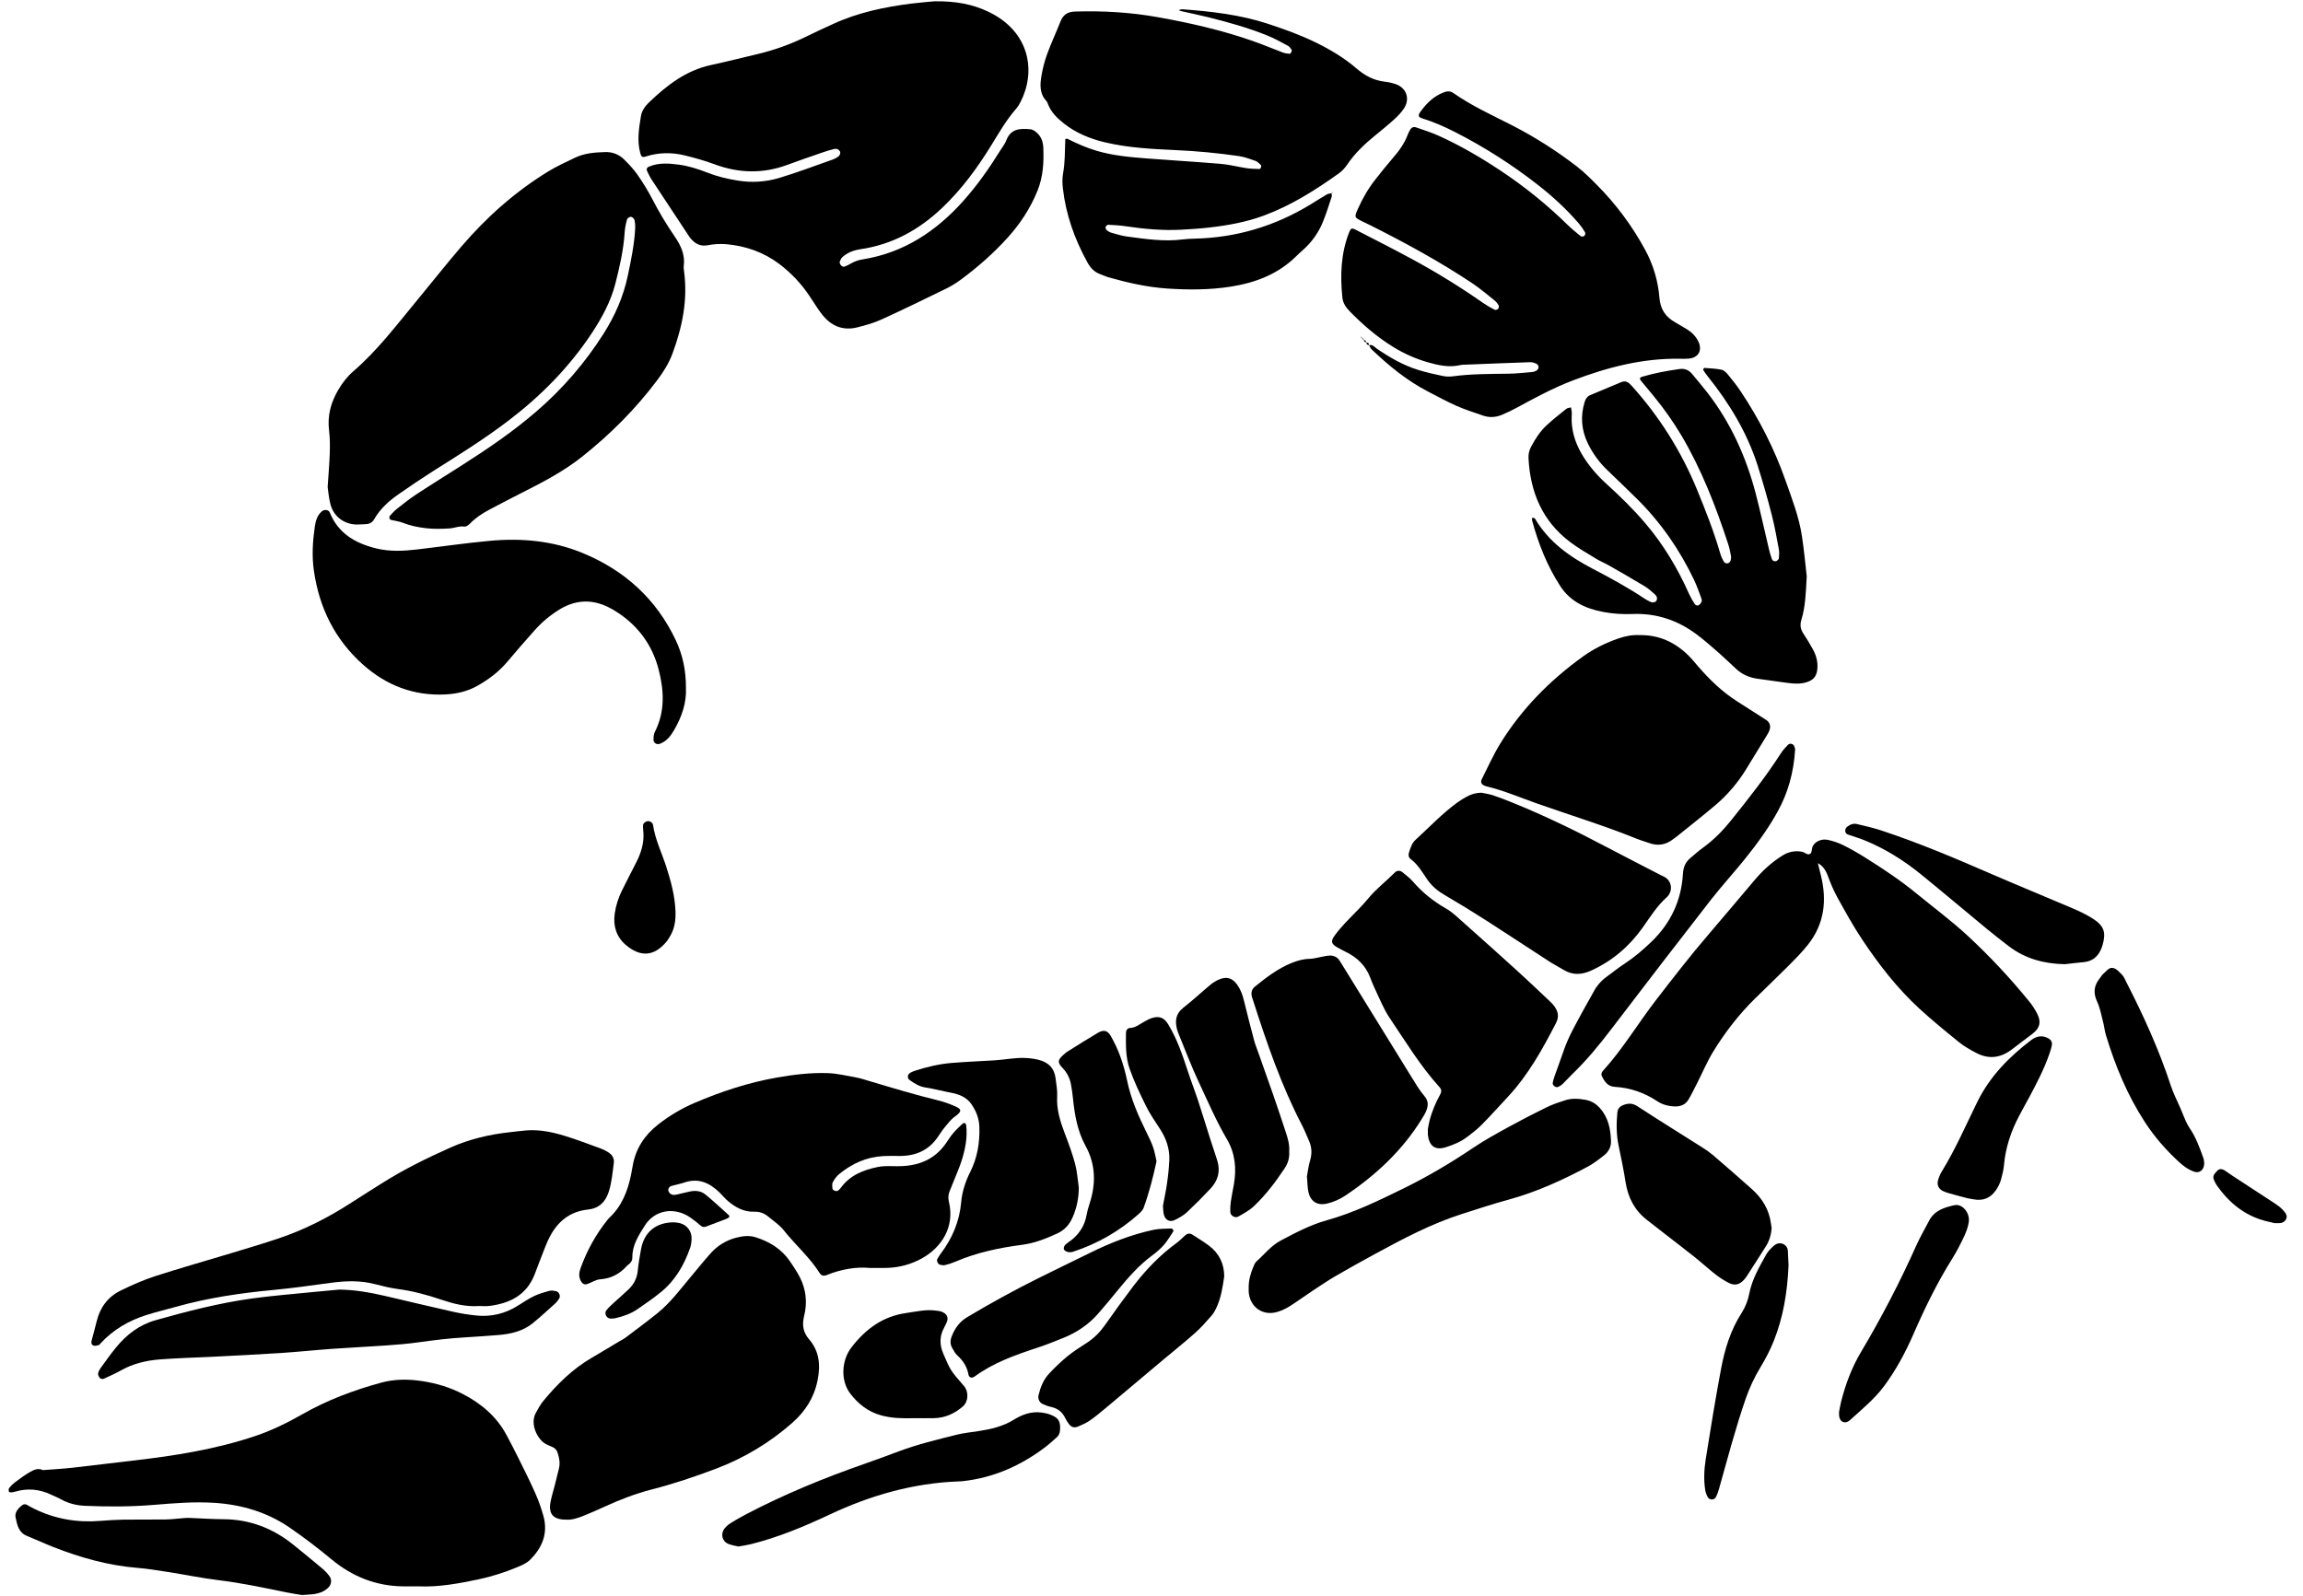
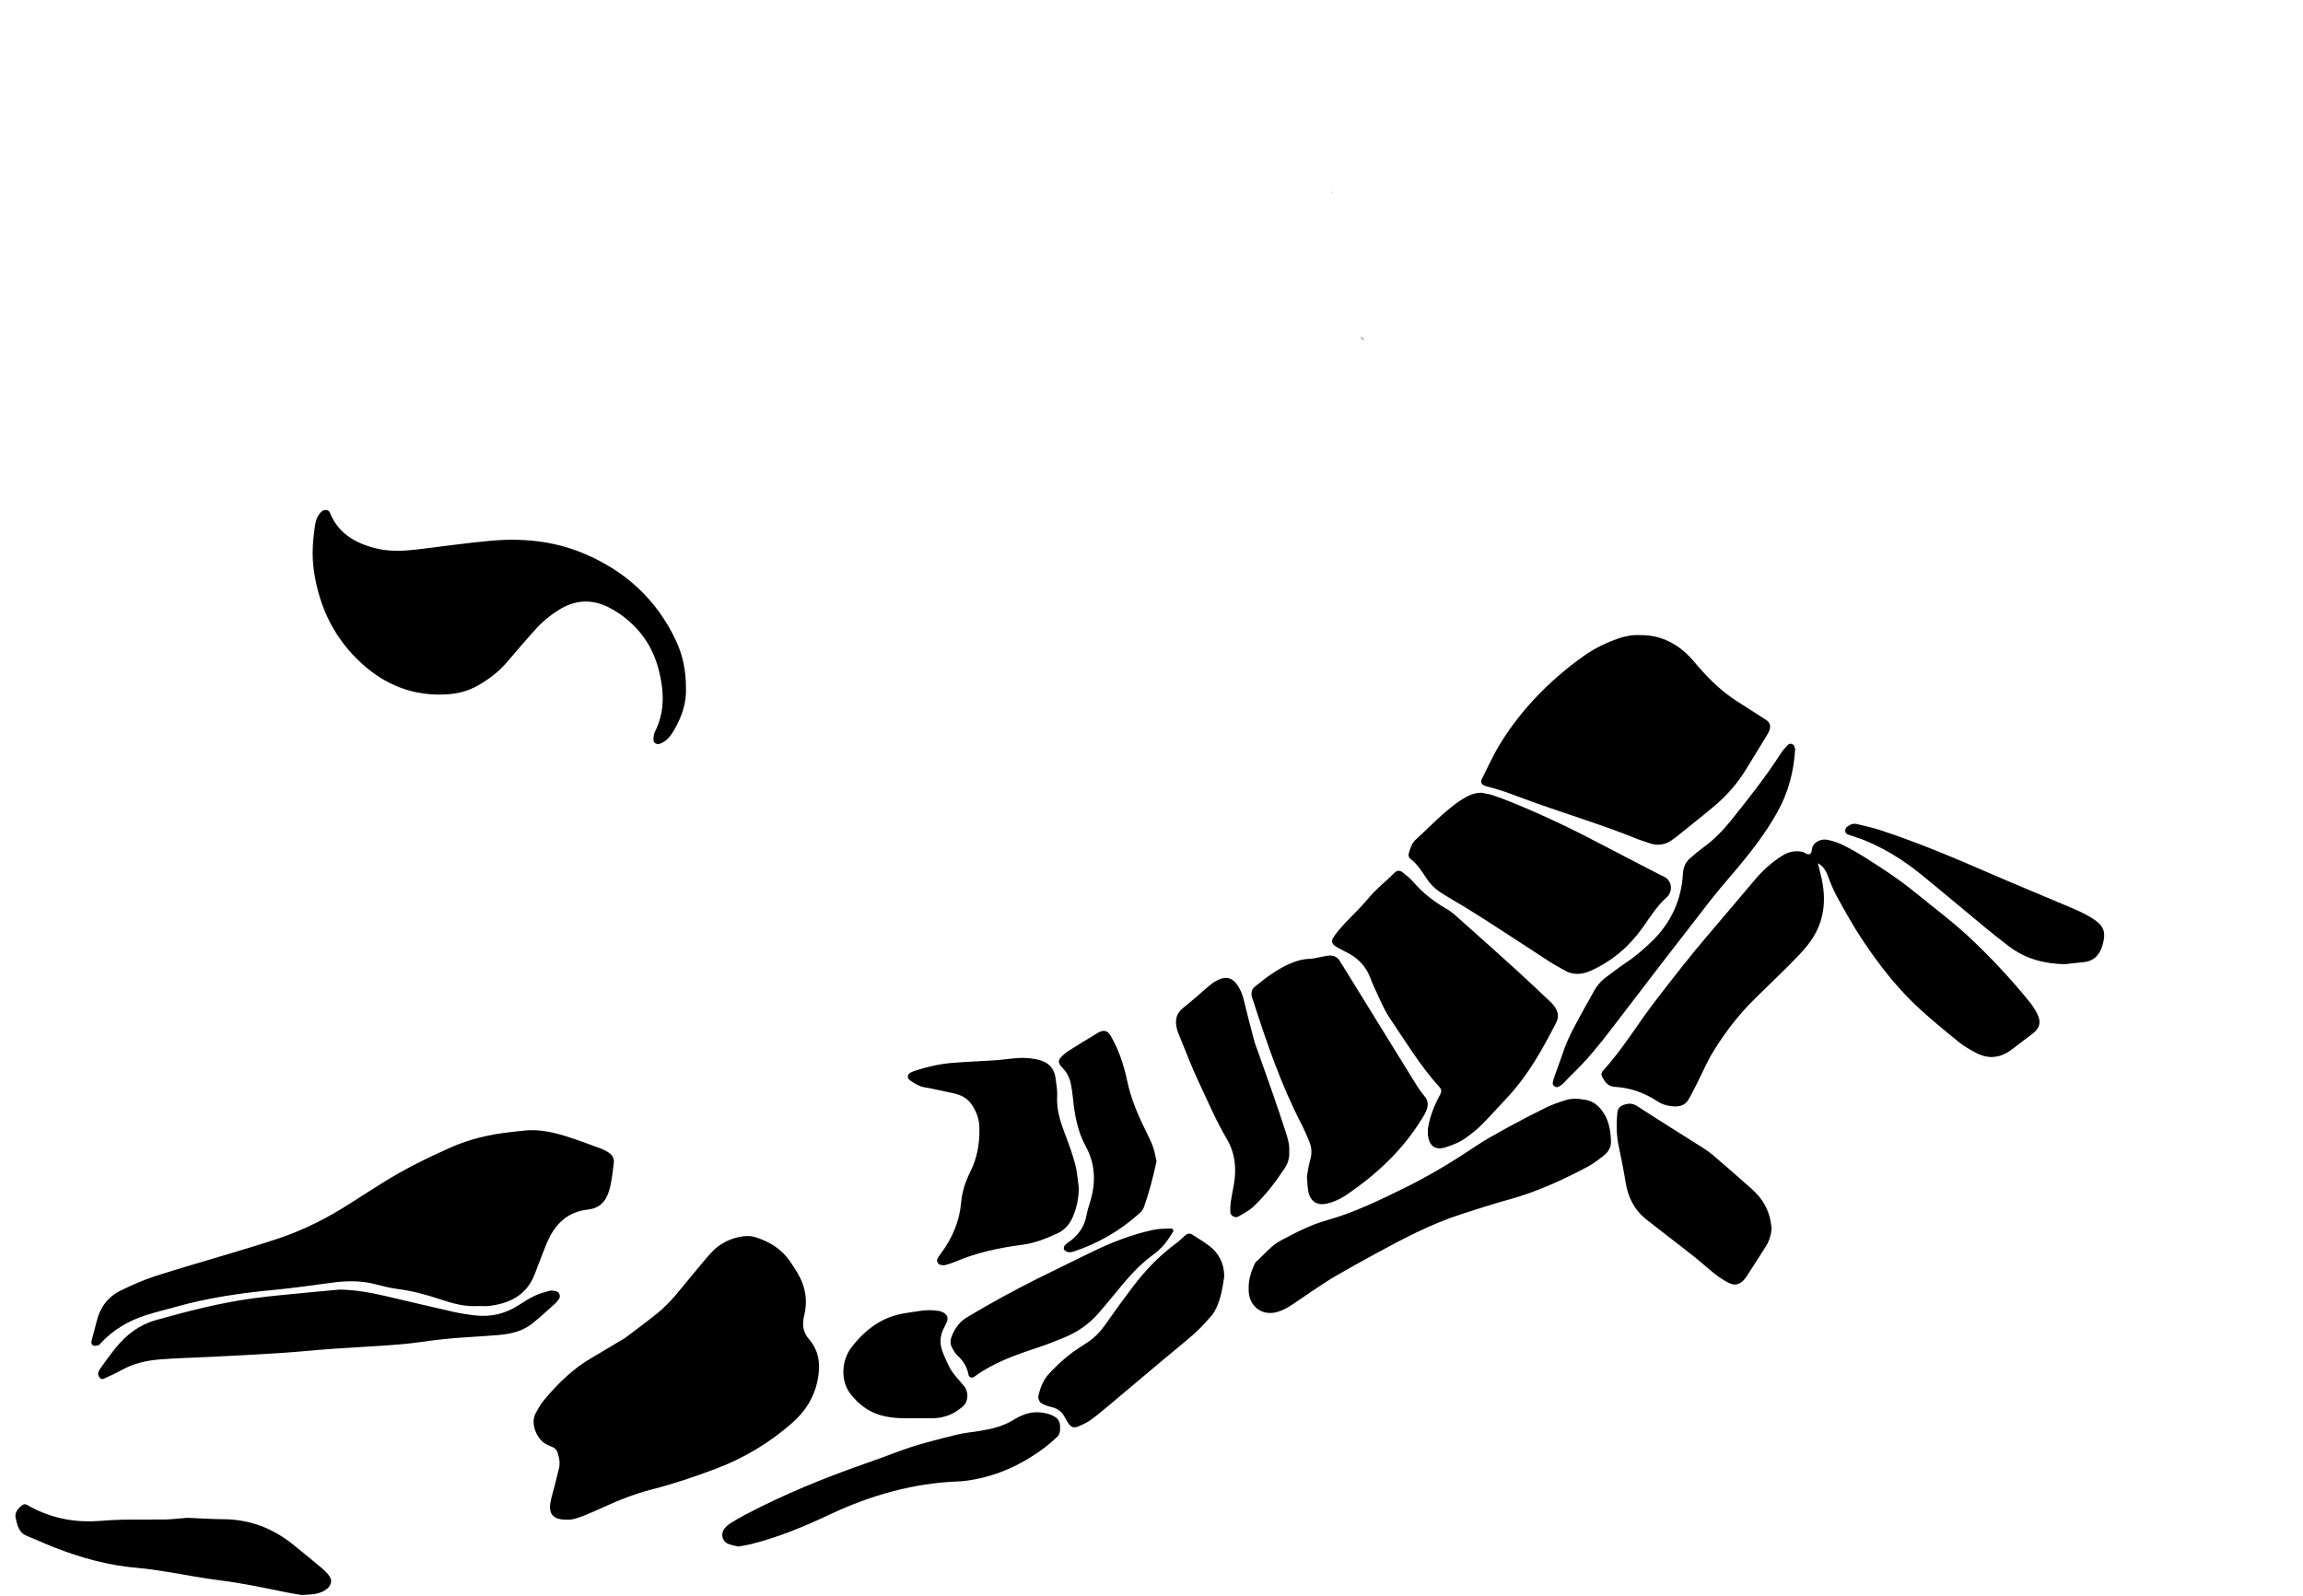
<svg xmlns="http://www.w3.org/2000/svg" width="225" height="156" viewBox="0 0 225 156" fill="none">
-   <path d="M91.301 0.127C93.424 0.097 95.06 0.431 96.551 1.141C100.688 3.112 101.206 7.049 99.71 9.951C99.591 10.181 99.459 10.414 99.29 10.608C98.341 11.693 97.621 12.934 96.873 14.157C95.504 16.387 93.969 18.485 92.066 20.297C89.806 22.45 87.191 23.897 84.07 24.354C83.412 24.451 82.807 24.675 82.306 25.123C82.185 25.23 82.107 25.4 82.048 25.558C81.965 25.784 82.281 26.135 82.493 26.058C82.697 25.986 82.892 25.894 83.078 25.783C83.449 25.558 83.862 25.41 84.291 25.346C88.294 24.703 91.455 22.61 94.111 19.64C95.478 18.111 96.645 16.441 97.725 14.706C97.933 14.374 98.186 14.058 98.323 13.699C98.76 12.545 99.712 12.545 100.675 12.634C100.94 12.658 101.226 12.885 101.422 13.094C101.758 13.449 101.907 13.913 101.928 14.405C101.993 15.847 101.916 17.266 101.365 18.631C100.672 20.343 99.68 21.861 98.446 23.226C97.072 24.745 95.539 26.095 93.894 27.311C93.444 27.645 92.959 27.951 92.455 28.198C90.35 29.227 88.243 30.254 86.111 31.226C85.368 31.565 84.562 31.788 83.767 31.989C82.352 32.348 81.199 31.858 80.319 30.736C79.865 30.156 79.487 29.516 79.073 28.905C78.274 27.711 77.28 26.66 76.133 25.795C74.595 24.637 72.852 24.033 70.958 23.863C70.354 23.816 69.746 23.851 69.152 23.966C68.403 24.107 67.891 23.81 67.451 23.272C67.423 23.239 67.395 23.207 67.371 23.17C66.126 21.287 64.88 19.406 63.642 17.519C63.476 17.266 63.353 16.985 63.221 16.712C63.129 16.522 63.209 16.367 63.388 16.291C64.347 15.881 65.348 15.959 66.338 16.093C67.286 16.221 68.198 16.512 69.09 16.863C70.062 17.246 71.065 17.487 72.102 17.65C73.436 17.869 74.802 17.783 76.097 17.398C77.882 16.864 79.627 16.197 81.388 15.58C81.55 15.524 81.701 15.428 81.848 15.339C82.05 15.217 82.153 14.941 82.058 14.787C82.002 14.692 81.917 14.618 81.816 14.577C81.714 14.536 81.602 14.53 81.496 14.56C81.118 14.648 80.744 14.766 80.376 14.893C79.226 15.291 78.076 15.681 76.937 16.105C74.552 16.991 72.189 16.941 69.811 16.054C68.88 15.707 67.915 15.44 66.949 15.199C65.663 14.879 64.369 14.883 63.09 15.295C62.742 15.408 62.649 15.311 62.553 14.956C62.221 13.743 62.425 12.539 62.62 11.34C62.706 10.814 63.025 10.376 63.403 10.01C65.145 8.342 67.013 6.885 69.453 6.358C70.936 6.037 72.408 5.667 73.886 5.315C75.579 4.923 77.221 4.337 78.78 3.57C79.633 3.145 80.504 2.751 81.371 2.352C83.802 1.229 86.387 0.687 89.023 0.351C89.925 0.238 90.834 0.172 91.301 0.127ZM32.011 47.593C32.096 46.285 32.186 45.29 32.217 44.294C32.24 43.559 32.242 42.812 32.151 42.084C31.97 40.636 32.323 39.331 33.048 38.099C33.447 37.42 33.926 36.796 34.521 36.283C36.84 34.284 38.678 31.852 40.615 29.509C42.11 27.702 43.56 25.857 45.089 24.077C47.535 21.224 50.321 18.744 53.532 16.772C54.378 16.252 55.292 15.837 56.191 15.407C57.112 14.967 58.109 14.891 59.114 14.862C59.463 14.846 59.811 14.904 60.135 15.032C60.459 15.16 60.753 15.355 60.997 15.605C61.457 16.061 61.909 16.543 62.279 17.072C62.804 17.818 63.28 18.597 63.704 19.404C64.359 20.678 65.093 21.91 65.903 23.091C66.507 23.963 66.951 24.887 66.803 25.998C66.781 26.168 66.809 26.346 66.832 26.517C67.21 29.304 66.659 31.96 65.7 34.557C65.351 35.501 64.816 36.348 64.215 37.148C62.091 39.981 59.605 42.464 56.836 44.659C55.093 46.038 53.13 47.076 51.149 48.074C50.026 48.642 48.91 49.224 47.798 49.813C47.106 50.18 46.457 50.61 45.904 51.18C45.765 51.324 45.524 51.49 45.36 51.462C44.86 51.382 44.417 51.606 43.952 51.637C43.177 51.689 42.388 51.708 41.618 51.62C40.848 51.532 40.078 51.374 39.342 51.084C38.984 50.943 38.587 50.902 38.208 50.809C38.04 50.768 37.978 50.529 38.106 50.394C38.314 50.172 38.513 49.937 38.75 49.75C39.365 49.268 39.974 48.773 40.625 48.344C42.149 47.343 43.7 46.382 45.238 45.399C47.728 43.807 50.168 42.145 52.408 40.206C54.948 38.019 57.152 35.471 58.949 32.642C60.077 30.866 60.911 28.98 61.343 26.907C61.654 25.418 61.965 23.933 62.051 22.411C62.072 22.11 62.053 21.807 61.994 21.51C61.964 21.377 61.781 21.203 61.65 21.188C61.528 21.174 61.295 21.317 61.264 21.434C61.148 21.85 61.055 22.281 61.029 22.71C60.919 24.41 60.545 26.061 60.125 27.701C59.668 29.487 58.794 31.088 57.778 32.617C55.591 35.906 52.857 38.677 49.725 41.07C47.374 42.866 44.871 44.433 42.369 46.004C41.197 46.751 40.042 47.524 38.905 48.324C37.972 48.974 37.136 49.735 36.561 50.736C36.364 51.078 36.087 51.216 35.711 51.223C35.407 51.229 35.103 51.269 34.8 51.259C33.614 51.218 32.626 50.493 32.299 49.334C32.117 48.675 32.072 47.976 32.011 47.593ZM130.079 18.85C130.089 18.977 130.141 19.117 130.104 19.23C129.831 20.052 129.572 20.882 129.246 21.685C128.819 22.736 128.154 23.674 127.303 24.425C127.074 24.626 126.848 24.83 126.633 25.045C124.859 26.798 122.668 27.626 120.249 28.01C118.174 28.338 116.088 28.336 114.011 28.195C112.062 28.063 110.151 27.624 108.27 27.09C108.021 27.02 107.786 26.896 107.54 26.813C106.93 26.607 106.545 26.197 106.232 25.629C104.984 23.358 104.127 20.964 103.84 18.383C103.788 17.913 103.775 17.418 103.859 16.956C104.063 15.84 104.033 14.716 104.078 13.593C104.079 13.579 104.23 13.536 104.283 13.562C105.213 14.032 106.163 14.45 107.169 14.745C108.764 15.212 110.406 15.356 112.049 15.484C114.471 15.675 116.898 15.812 119.319 16.018C120.136 16.088 120.939 16.308 121.754 16.43C122.175 16.492 122.607 16.505 123.036 16.516C123.186 16.52 123.278 16.202 123.16 16.098C122.998 15.959 122.84 15.785 122.649 15.719C122.119 15.534 121.581 15.334 121.029 15.252C118.967 14.953 116.891 14.757 114.809 14.667C112.515 14.561 110.208 14.445 107.96 13.91C106.515 13.566 105.147 13.018 103.964 12.083C103.313 11.568 102.71 11.007 102.4 10.204C102.354 10.083 102.307 9.95 102.221 9.858C101.545 9.134 101.606 8.255 101.751 7.395C101.873 6.668 102.061 5.953 102.314 5.259C102.701 4.2 103.183 3.177 103.596 2.127C103.865 1.444 104.278 1.149 105.062 1.126C107.764 1.048 110.444 1.2 113.103 1.676C116.266 2.24 119.396 2.953 122.433 4.019C123.414 4.363 124.374 4.773 125.35 5.138C125.546 5.212 125.765 5.234 125.976 5.256C126.11 5.271 126.263 4.966 126.18 4.851C126.08 4.717 125.982 4.555 125.841 4.481C125.192 4.135 124.548 3.769 123.867 3.492C121.975 2.72 120.009 2.175 118.03 1.682C117.148 1.463 116.259 1.283 115.374 1.081C115.3 1.065 115.233 1.018 115.165 0.984C115.247 0.96 115.329 0.934 115.411 0.914C115.454 0.906 115.498 0.904 115.541 0.908C118.359 1.116 121.159 1.436 123.862 2.321C125.47 2.849 127.062 3.42 128.586 4.168C129.995 4.862 131.335 5.662 132.527 6.688C133.34 7.387 134.228 7.873 135.311 7.985C135.654 8.021 135.999 8.103 136.327 8.212C137.41 8.569 137.796 9.667 137.152 10.618C136.887 11.008 136.549 11.361 136.198 11.679C135.586 12.233 134.945 12.754 134.305 13.275C133.292 14.103 132.353 14.997 131.616 16.093C131.403 16.411 131.125 16.711 130.814 16.935C128.515 18.58 126.137 20.086 123.46 21.074C121.735 21.712 119.948 22.028 118.135 22.237C117.23 22.34 116.318 22.4 115.408 22.448C113.579 22.545 111.766 22.379 109.958 22.107C109.404 22.023 108.84 21.994 108.279 21.965C108.19 21.961 108.039 22.088 108.015 22.18C107.992 22.276 108.059 22.436 108.14 22.506C108.273 22.617 108.427 22.7 108.594 22.747C109.095 22.885 109.596 23.049 110.108 23.116C111.914 23.355 113.72 23.633 115.551 23.398C115.939 23.347 116.331 23.33 116.723 23.322C120.809 23.225 124.588 22.09 128.072 19.958C128.591 19.641 129.101 19.31 129.625 19.004C129.764 18.924 129.944 18.915 130.105 18.873L130.079 18.85ZM133.733 33.737C134.092 33.632 134.289 33.918 134.528 34.081C135.787 34.944 137.102 35.703 138.569 36.154C139.354 36.395 140.159 36.578 140.964 36.744C141.299 36.812 141.662 36.816 142.002 36.769C143.773 36.533 145.553 36.545 147.334 36.522C148.114 36.512 148.893 36.426 149.671 36.358C149.842 36.342 150.005 36.285 150.149 36.192C150.198 36.153 150.239 36.105 150.268 36.049C150.297 35.994 150.314 35.933 150.317 35.87C150.315 35.763 150.227 35.608 150.134 35.563C149.945 35.473 149.726 35.389 149.522 35.395C147.482 35.462 145.444 35.547 143.405 35.628C143.144 35.638 142.877 35.63 142.627 35.688C141.569 35.924 140.55 35.703 139.545 35.419C138.332 35.075 137.173 34.563 136.101 33.898C134.537 32.934 133.16 31.746 131.879 30.438C131.507 30.058 131.209 29.644 131.15 29.091C130.923 26.907 130.999 24.754 131.819 22.679C131.957 22.327 132.072 22.258 132.398 22.428C134.251 23.38 136.11 24.321 137.941 25.314C140.348 26.615 142.679 28.053 144.922 29.622C145.279 29.866 145.653 30.085 146.04 30.277C146.118 30.318 146.309 30.249 146.375 30.17C146.437 30.093 146.457 29.907 146.406 29.822C146.298 29.64 146.152 29.466 145.986 29.334C145.274 28.766 144.578 28.172 143.82 27.668C140.635 25.547 137.28 23.722 133.862 22.005C133.629 21.889 133.39 21.783 133.158 21.666C132.299 21.24 132.299 21.239 132.665 20.41C133.125 19.373 133.692 18.398 134.396 17.509C134.961 16.792 135.528 16.077 136.126 15.389C136.702 14.727 137.202 14.027 137.518 13.203C137.581 13.041 137.655 12.884 137.739 12.732C137.89 12.453 138.078 12.354 138.38 12.458C139.117 12.714 139.864 12.953 140.573 13.273C142.675 14.222 144.659 15.387 146.581 16.66C148.937 18.22 151.139 20.001 153.157 21.979C153.558 22.371 153.997 22.728 154.436 23.08C154.506 23.137 154.706 23.123 154.777 23.062C154.853 22.996 154.911 22.8 154.867 22.723C154.698 22.422 154.501 22.138 154.28 21.873C153.058 20.451 151.687 19.184 150.209 18.035C147.708 16.083 145.027 14.374 142.202 12.929C141.157 12.395 140.088 11.92 138.964 11.572C138.564 11.449 138.514 11.285 138.766 10.933C139.356 10.108 140.053 9.413 141.028 9.037C141.379 8.902 141.67 8.866 142.001 9.097C143.822 10.374 145.849 11.282 147.817 12.292C150.017 13.429 152.11 14.763 154.07 16.277C154.756 16.805 155.374 17.426 155.986 18.04C157.859 19.921 159.452 22.06 160.718 24.393C161.514 25.845 161.993 27.449 162.124 29.1C162.214 30.221 162.722 30.968 163.658 31.496C164.036 31.71 164.409 31.932 164.78 32.158C165.272 32.458 165.673 32.849 165.925 33.374C166.341 34.235 165.938 34.964 164.994 35.046C164.693 35.072 164.387 35.064 164.082 35.059C160.463 35.004 157.034 35.896 153.688 37.171C151.777 37.899 149.981 38.867 148.187 39.844C147.732 40.093 147.257 40.312 146.781 40.52C146.16 40.789 145.517 40.833 144.873 40.608C144.013 40.308 143.141 40.036 142.31 39.669C141.358 39.248 140.445 38.742 139.518 38.265C137.452 37.199 135.68 35.736 134.007 34.145C133.89 34.035 133.833 33.862 133.75 33.718L133.732 33.737H133.733ZM40.894 155.028C40.373 155.028 39.851 155.035 39.331 155.027C36.711 154.986 34.434 154.074 32.415 152.41C31.08 151.299 29.697 150.249 28.267 149.264C26.068 147.762 23.581 147.035 20.935 146.865C18.98 146.74 17.033 146.9 15.084 147.061C12.833 147.249 10.572 147.256 8.315 147.157C7.487 147.121 6.685 146.93 5.948 146.515C5.646 146.346 5.319 146.224 5.006 146.073C3.863 145.52 2.683 145.416 1.463 145.777C1.34 145.814 1.21 145.841 1.082 145.844C1.004 145.846 0.867 145.802 0.86 145.761C0.839 145.649 0.834 145.495 0.898 145.416C1.058 145.211 1.243 145.028 1.45 144.869C1.937 144.509 2.425 144.14 2.95 143.842C3.319 143.631 3.736 143.44 4.187 143.668C5.135 143.593 6.088 143.544 7.034 143.44C9.017 143.22 10.997 142.964 12.978 142.738C17.037 142.274 21.059 141.64 24.946 140.333C26.558 139.791 28.072 139.045 29.545 138.205C31.974 136.821 34.566 135.852 37.255 135.117C38.582 134.755 39.935 134.77 41.263 134.972C42.633 135.181 43.968 135.581 45.215 136.228C47.033 137.17 48.532 138.444 49.506 140.274C49.895 141.001 50.273 141.734 50.639 142.473C51.196 143.602 51.767 144.724 52.275 145.874C52.611 146.626 52.889 147.402 53.105 148.196C53.553 149.876 52.962 151.281 51.773 152.446C51.446 152.768 50.976 152.97 50.541 153.152C49.298 153.667 48.021 154.077 46.699 154.354C44.782 154.755 42.865 155.112 40.894 155.028ZM176.515 56.32C176.426 57.996 176.381 59.3 175.996 60.556C175.842 61.055 175.895 61.477 176.181 61.908C176.517 62.414 176.832 62.935 177.123 63.468C177.441 64.048 177.611 64.672 177.556 65.345C177.499 66.057 177.194 66.454 176.511 66.669C175.872 66.87 175.225 66.818 174.577 66.729C173.632 66.598 172.686 66.465 171.742 66.335C170.947 66.228 170.236 65.935 169.64 65.388C169.066 64.859 168.506 64.309 167.917 63.796C167.199 63.168 166.482 62.531 165.716 61.964C163.877 60.603 161.808 59.91 159.506 60.004C158.545 60.045 157.595 59.982 156.652 59.806C154.931 59.486 153.422 58.8 152.428 57.266C151.142 55.278 150.285 53.106 149.676 50.829C149.656 50.754 149.699 50.663 149.713 50.58C149.804 50.616 149.937 50.629 149.976 50.696C151.305 52.959 153.353 54.407 155.611 55.585C157.345 56.49 159.059 57.423 160.685 58.51C160.867 58.626 161.057 58.73 161.253 58.821C161.466 58.923 161.742 58.862 161.828 58.702C161.951 58.476 161.875 58.263 161.71 58.113C161.389 57.825 161.064 57.525 160.697 57.302C159.547 56.606 158.378 55.937 157.21 55.27C156.796 55.033 156.348 54.852 155.941 54.605C155.089 54.084 154.217 53.587 153.422 52.989C150.692 50.94 149.5 48.104 149.333 44.769C149.312 44.367 149.403 43.999 149.592 43.644C150.002 42.871 150.477 42.14 151.119 41.547C151.725 40.989 152.374 40.475 153.018 39.961C153.137 39.866 153.326 39.859 153.482 39.809C153.511 39.976 153.551 40.142 153.564 40.31C153.576 40.44 153.554 40.57 153.55 40.7C153.501 41.997 153.858 43.184 154.497 44.303C155.153 45.446 155.999 46.425 156.971 47.308C158.288 48.505 159.561 49.748 160.721 51.107C162.515 53.207 163.908 55.545 165.029 58.059C165.191 58.41 165.382 58.747 165.599 59.067C165.65 59.145 165.866 59.202 165.941 59.157C166.08 59.068 166.188 58.938 166.248 58.784C166.289 58.68 166.24 58.525 166.197 58.407C165.982 57.839 165.787 57.261 165.528 56.714C164.117 53.746 162.275 51.074 159.937 48.758C158.98 47.809 158.004 46.882 157.035 45.946C156.248 45.193 155.602 44.306 155.127 43.327C154.496 42.017 154.39 40.667 154.821 39.273C154.92 38.956 155.081 38.731 155.384 38.605C156.383 38.188 157.385 37.775 158.382 37.35C158.824 37.161 159.101 37.354 159.39 37.676C162.106 40.679 164.279 44.132 165.811 47.88C166.65 49.929 167.464 51.988 168.074 54.12C168.164 54.408 168.291 54.683 168.452 54.938C168.501 55.02 168.688 55.076 168.794 55.053C168.854 55.035 168.91 55.004 168.957 54.962C169.004 54.92 169.042 54.868 169.067 54.81C169.123 54.647 169.138 54.473 169.11 54.303C169.04 53.92 168.959 53.534 168.838 53.164C167.635 49.484 166.242 45.886 164.262 42.541C163.459 41.199 162.558 39.918 161.564 38.709C161.153 38.204 160.732 37.706 160.317 37.203C160.167 37.023 160.196 36.889 160.405 36.827C161.612 36.462 162.848 36.239 164.094 36.063C164.624 35.988 165.024 36.182 165.349 36.583C165.842 37.188 166.355 37.779 166.832 38.398C169.095 41.33 170.589 44.638 171.523 48.204C171.996 50.007 172.385 51.833 172.819 53.646C172.899 53.981 172.993 54.314 173.112 54.638C173.126 54.679 173.149 54.717 173.178 54.749C173.207 54.781 173.243 54.807 173.282 54.825C173.322 54.843 173.365 54.853 173.408 54.854C173.452 54.855 173.495 54.847 173.535 54.831C173.642 54.789 173.782 54.667 173.792 54.571C173.823 54.273 173.843 53.962 173.789 53.671C173.582 52.562 173.391 51.447 173.108 50.358C172.691 48.718 172.226 47.09 171.714 45.478C170.675 42.253 168.952 39.402 166.839 36.775C166.678 36.574 166.531 36.364 166.397 36.146C166.379 36.115 166.475 35.953 166.511 35.956C167.067 35.998 167.63 36.017 168.176 36.127C168.406 36.173 168.635 36.383 168.794 36.578C169.235 37.112 169.671 37.658 170.056 38.234C171.87 40.956 173.348 43.849 174.436 46.937C175.071 48.738 175.77 50.524 176.051 52.424C176.264 53.84 176.394 55.267 176.515 56.32ZM84.973 123.91C83.693 123.785 82.203 124.021 80.773 124.605C80.484 124.722 80.243 124.669 80.09 124.426C79.111 122.869 77.71 121.667 76.579 120.237C76.157 119.702 75.557 119.306 75.02 118.866C74.649 118.556 74.176 118.395 73.693 118.414C72.676 118.449 71.85 117.995 71.109 117.362C70.813 117.109 70.568 116.798 70.288 116.527C69.321 115.592 68.233 115.092 66.861 115.562C66.451 115.702 66.02 115.775 65.604 115.894C65.377 115.96 65.237 116.216 65.304 116.394C65.338 116.498 65.403 116.589 65.489 116.656C65.575 116.723 65.679 116.763 65.787 116.771C65.913 116.784 66.044 116.753 66.17 116.726C66.551 116.642 66.931 116.55 67.309 116.461C67.888 116.321 68.463 116.358 68.923 116.736C69.727 117.393 70.485 118.104 71.254 118.802C71.276 118.821 71.243 118.954 71.2 118.984C71.096 119.058 70.975 119.114 70.854 119.16C70.247 119.392 69.635 119.609 69.031 119.85C68.808 119.938 68.639 119.938 68.446 119.769C68.12 119.484 67.78 119.212 67.424 118.969C65.886 117.919 63.967 118.223 62.992 119.778C62.403 120.718 61.76 121.686 61.781 122.885C61.786 123.165 61.656 123.383 61.436 123.552C61.366 123.604 61.294 123.656 61.237 123.72C60.542 124.495 59.706 124.944 58.64 125.02C58.229 125.049 57.835 125.311 57.432 125.465C57.095 125.593 56.888 125.469 56.719 125.123C56.508 124.69 56.589 124.287 56.745 123.867C57.364 122.182 58.213 120.629 59.339 119.228C59.394 119.16 59.445 119.088 59.508 119.031C60.746 117.888 61.325 116.411 61.651 114.808C61.713 114.512 61.766 114.212 61.818 113.913C62.107 112.248 62.971 110.937 64.285 109.905C65.377 109.044 66.578 108.331 67.856 107.783C70.456 106.667 73.129 105.791 75.92 105.3C77.547 105.013 79.191 104.819 80.841 104.87C81.786 104.899 82.726 105.131 83.665 105.301C84.09 105.378 84.503 105.518 84.919 105.642C87.163 106.312 89.403 106.991 91.678 107.541C92.183 107.669 92.677 107.838 93.154 108.045C93.785 108.314 94.191 108.492 93.282 109.126C92.901 109.393 92.609 109.796 92.304 110.16C92.055 110.459 91.844 110.79 91.623 111.113C90.738 112.407 89.482 112.961 87.949 112.966C87.383 112.968 86.819 112.951 86.256 112.982C84.638 113.073 83.235 113.718 81.995 114.73C81.735 114.943 81.521 115.237 81.361 115.534C81.27 115.7 81.311 115.951 81.332 116.16C81.35 116.337 81.732 116.469 81.869 116.357C81.971 116.28 82.062 116.189 82.14 116.088C83.042 114.846 84.362 114.322 85.788 114.039C86.374 113.922 86.995 113.961 87.6 113.968C89.586 113.993 91.272 113.402 92.441 111.695C92.662 111.372 92.87 111.039 93.123 110.742C93.403 110.414 93.722 110.119 94.034 109.819C94.087 109.768 94.206 109.735 94.272 109.759C94.33 109.779 94.388 109.886 94.396 109.96C94.534 111.15 94.306 112.297 93.951 113.42C93.756 114.038 93.49 114.636 93.252 115.24C93.093 115.644 92.924 116.042 92.765 116.445C92.634 116.776 92.624 117.103 92.71 117.46C93.312 119.983 91.899 121.934 90.145 122.932C89.085 123.536 87.893 123.871 86.673 123.906C86.191 123.924 85.712 123.91 84.973 123.91Z" fill="black" />
  <path d="M55.313 148.507C54.051 148.515 53.565 147.952 53.786 146.783C53.891 146.23 54.063 145.691 54.202 145.145C54.339 144.599 54.472 144.052 54.608 143.506C54.74 142.979 54.644 142.474 54.476 141.972C54.389 141.709 54.238 141.519 53.976 141.414C53.774 141.333 53.578 141.24 53.383 141.146C52.539 140.743 51.75 139.189 52.334 138.107C52.559 137.69 52.788 137.263 53.087 136.901C54.45 135.254 55.959 133.765 57.828 132.681C58.728 132.158 59.616 131.615 60.511 131.083C60.696 130.971 60.898 130.881 61.07 130.752C62.142 129.942 63.226 129.146 64.269 128.3C65.524 127.279 66.482 125.978 67.513 124.75C68.155 123.985 68.776 123.203 69.444 122.462C70.114 121.712 70.996 121.182 71.974 120.942C72.574 120.788 73.195 120.721 73.777 120.899C75.13 121.311 76.308 122.022 77.14 123.206C77.414 123.597 77.67 124 77.917 124.409C78.615 125.567 78.885 126.813 78.657 128.154C78.62 128.367 78.564 128.579 78.521 128.79C78.366 129.557 78.496 130.243 79.026 130.856C80.049 132.036 80.179 133.386 79.878 134.886C79.535 136.589 78.673 137.93 77.4 139.051C75.214 140.979 72.697 142.494 69.97 143.523C67.901 144.307 65.805 145.009 63.663 145.561C62.102 145.964 60.61 146.536 59.149 147.203C58.44 147.527 57.727 147.85 57.002 148.136C56.434 148.357 55.855 148.56 55.313 148.507ZM46.831 127.63C45.479 127.729 44.26 127.398 43.067 126.996C41.705 126.538 40.334 126.165 38.907 125.976C38.136 125.874 37.372 125.684 36.619 125.489C35.204 125.122 33.787 125.167 32.356 125.36C30.466 125.616 28.576 125.886 26.677 126.065C23.476 126.367 20.308 126.833 17.206 127.705C16.247 127.975 15.274 128.203 14.324 128.504C12.602 129.051 11.072 129.927 9.835 131.272C9.776 131.335 9.721 131.428 9.648 131.448C9.492 131.49 9.311 131.547 9.166 131.505C8.909 131.43 8.899 131.204 8.96 130.973C9.127 130.345 9.299 129.719 9.455 129.088C9.788 127.741 10.562 126.72 11.796 126.119C12.884 125.587 14.001 125.087 15.152 124.716C17.667 123.903 20.214 123.188 22.745 122.421C24.24 121.968 25.735 121.522 27.215 121.026C29.738 120.181 32.09 118.978 34.321 117.533C35.342 116.873 36.373 116.228 37.401 115.579C39.498 114.257 41.719 113.17 43.979 112.159C45.855 111.32 47.835 110.854 49.876 110.638C50.393 110.583 50.908 110.509 51.428 110.469C52.703 110.372 53.94 110.628 55.145 110.994C56.346 111.36 57.522 111.814 58.704 112.242C58.948 112.334 59.181 112.452 59.4 112.592C59.794 112.836 60.033 113.165 59.967 113.668C59.84 114.613 59.769 115.56 59.47 116.48C59.136 117.501 58.496 118.094 57.425 118.207C55.665 118.393 54.476 119.381 53.693 120.901C53.396 121.476 53.179 122.095 52.938 122.698C52.697 123.301 52.476 123.914 52.242 124.521C51.459 126.55 49.829 127.374 47.805 127.623C47.463 127.667 47.11 127.63 46.831 127.63ZM177.59 84.302L177.901 85.559C178.506 88.01 178.236 90.305 176.628 92.329C176.064 93.04 175.42 93.694 174.778 94.339C173.674 95.446 172.538 96.521 171.427 97.619C169.874 99.152 168.547 100.872 167.406 102.724C166.793 103.717 166.338 104.806 165.809 105.85C165.534 106.39 165.269 106.937 164.961 107.459C164.671 107.95 164.198 108.144 163.634 108.126C163.012 108.108 162.427 107.96 161.908 107.615C160.65 106.78 159.273 106.301 157.766 106.214C157.037 106.172 156.736 105.659 156.473 105.099C156.44 105.031 156.46 104.925 156.486 104.847C156.515 104.766 156.562 104.691 156.622 104.629C158.557 102.5 160.023 100.021 161.774 97.752C163.445 95.586 165.115 93.421 166.9 91.344C168.427 89.565 169.929 87.765 171.447 85.978C172.238 85.046 173.132 84.229 174.181 83.587C174.738 83.235 175.408 83.111 176.053 83.238C176.341 83.29 176.616 83.637 176.879 83.418C177.041 83.283 176.992 82.924 177.103 82.697C177.328 82.238 177.959 81.948 178.561 82.075C179.07 82.18 179.564 82.347 180.033 82.572C180.772 82.936 181.491 83.345 182.189 83.783C183.918 84.866 185.62 85.989 187.202 87.287C188.914 88.691 190.694 90.01 192.319 91.521C194.449 93.504 196.438 95.634 198.272 97.894C198.574 98.264 198.833 98.666 199.045 99.094C199.442 99.905 199.284 100.477 198.57 101.028C197.916 101.531 197.249 102.014 196.599 102.523C195.498 103.383 194.321 103.553 193.074 102.897C192.501 102.596 191.924 102.274 191.421 101.87C190.105 100.806 188.792 99.733 187.544 98.59C185.355 96.584 183.547 94.246 181.91 91.782C181.046 90.483 180.291 89.11 179.533 87.743C179.157 87.064 178.85 86.339 178.582 85.608C178.377 85.051 178.094 84.604 177.563 84.331L177.499 84.257C177.528 84.275 177.559 84.29 177.59 84.302ZM160.196 62.066C162.072 62.038 163.648 62.757 164.969 64.07C165.308 64.405 165.605 64.78 165.918 65.14C167.033 66.423 168.245 67.598 169.685 68.52C170.633 69.127 171.585 69.734 172.533 70.343C172.898 70.577 173.026 70.941 172.879 71.351C172.821 71.513 172.739 71.669 172.649 71.815C171.972 72.927 171.293 74.037 170.611 75.146C169.796 76.484 168.772 77.683 167.578 78.697C166.353 79.731 165.088 80.722 163.839 81.731C163.737 81.813 163.624 81.879 163.524 81.962C162.789 82.56 161.982 82.711 161.086 82.376C160.721 82.24 160.341 82.143 159.98 81.996C156.763 80.695 153.446 79.675 150.176 78.526C148.541 77.952 146.947 77.261 145.255 76.856C145.17 76.835 145.09 76.799 145.01 76.766C144.729 76.65 144.625 76.427 144.77 76.14C145.357 74.981 145.888 73.783 146.566 72.678C148.667 69.271 151.431 66.473 154.674 64.144C155.737 63.381 156.903 62.81 158.143 62.385C158.81 62.157 159.482 62.029 160.196 62.066ZM67.015 67.266C67.079 68.653 66.619 70.043 65.864 71.34C65.537 71.904 65.141 72.428 64.491 72.678C64.171 72.802 63.841 72.622 63.847 72.283C63.852 72.031 63.864 71.749 63.975 71.532C64.989 69.551 64.879 67.488 64.35 65.436C63.755 63.122 62.438 61.27 60.444 59.926C60.121 59.708 59.783 59.506 59.433 59.334C57.776 58.516 56.165 58.62 54.603 59.598C53.717 60.15 52.914 60.827 52.221 61.609C51.326 62.614 50.44 63.629 49.574 64.66C48.75 65.64 47.752 66.392 46.648 67.017C45.683 67.562 44.637 67.805 43.537 67.863C40.42 68.022 37.728 66.98 35.433 64.922C32.703 62.475 31.187 59.39 30.665 55.764C30.457 54.318 30.552 52.907 30.753 51.487C30.831 50.923 30.981 50.381 31.434 49.978C31.676 49.763 32.103 49.801 32.216 50.078C33.044 52.131 34.715 53.089 36.743 53.591C38.073 53.92 39.416 53.852 40.757 53.695C43.128 53.418 45.49 53.069 47.866 52.851C50.973 52.567 54.031 52.845 56.945 54.053C61.043 55.751 64.128 58.546 66.031 62.585C66.706 64.018 67.026 65.539 67.015 67.265V67.266ZM139.501 110.34C139.514 110.269 139.565 109.927 139.647 109.593C139.876 108.66 140.248 107.782 140.711 106.942C140.856 106.679 140.834 106.458 140.633 106.236C138.756 104.165 137.318 101.776 135.764 99.475C135.163 98.584 134.772 97.55 134.299 96.574C134.128 96.223 133.993 95.856 133.851 95.491C133.42 94.383 132.632 93.61 131.589 93.076C131.28 92.916 130.966 92.766 130.665 92.593C130.067 92.249 129.99 91.988 130.374 91.456C130.679 91.035 131.017 90.637 131.37 90.255C132.138 89.429 132.974 88.66 133.687 87.791C134.467 86.843 135.441 86.11 136.294 85.248C136.479 85.061 136.782 85.049 137.012 85.233C137.384 85.531 137.766 85.83 138.075 86.188C138.996 87.252 140.071 88.099 141.294 88.799C141.925 89.16 142.46 89.698 143.011 90.186C144.766 91.743 146.512 93.31 148.248 94.887C149.308 95.85 150.345 96.842 151.389 97.825C151.551 97.97 151.699 98.129 151.833 98.3C152.215 98.82 152.353 99.331 152.018 99.98C150.702 102.533 149.314 105.036 147.341 107.163C146.484 108.085 145.644 109.024 144.758 109.918C144.302 110.378 143.781 110.78 143.258 111.167C142.661 111.61 141.973 111.882 141.265 112.111C140.186 112.459 139.611 111.959 139.5 110.877C139.493 110.791 139.5 110.703 139.5 110.34H139.501ZM144.732 77.468C145.11 77.55 145.501 77.597 145.865 77.72C146.522 77.94 147.169 78.193 147.81 78.454C150.949 79.726 153.988 81.208 156.981 82.788C158.745 83.719 160.522 84.625 162.293 85.542C162.409 85.602 162.534 85.646 162.644 85.713C163.286 86.09 163.445 86.893 163.002 87.501C162.95 87.569 162.894 87.637 162.828 87.695C161.876 88.542 161.219 89.62 160.49 90.646C159.182 92.485 157.526 93.907 155.455 94.849C154.511 95.278 153.628 95.314 152.733 94.764C152.291 94.491 151.822 94.259 151.386 93.977C149.345 92.656 147.322 91.31 145.275 90C143.926 89.131 142.558 88.293 141.172 87.485C140.48 87.084 139.894 86.605 139.441 85.946C138.953 85.232 138.521 84.472 137.805 83.939C137.618 83.801 137.581 83.565 137.646 83.344C137.726 83.056 137.831 82.775 137.961 82.505C138.067 82.315 138.206 82.145 138.371 82.002C139.681 80.8 140.906 79.502 142.348 78.449C142.664 78.22 142.996 78.013 143.341 77.831C143.769 77.599 144.246 77.474 144.732 77.468Z" fill="black" />
  <path d="M127.685 114.974C127.761 114.575 127.826 113.969 127.997 113.393C128.192 112.733 128.165 112.115 127.891 111.496C127.663 110.981 127.46 110.452 127.199 109.952C125.169 106.05 123.754 101.908 122.415 97.736C122.374 97.613 122.324 97.491 122.297 97.365C122.218 96.999 122.295 96.671 122.594 96.426C123.707 95.523 124.842 94.651 126.187 94.107C126.752 93.879 127.329 93.713 127.952 93.704C128.291 93.698 128.629 93.597 128.969 93.537C129.266 93.485 129.562 93.402 129.862 93.385C130.272 93.361 130.628 93.504 130.867 93.866C130.962 94.011 131.055 94.158 131.144 94.307C133.399 97.961 135.651 101.619 137.912 105.269C138.299 105.893 138.671 106.54 139.148 107.094C139.558 107.57 139.552 108.025 139.353 108.532C139.243 108.812 139.079 109.073 138.92 109.331C137.019 112.421 134.435 114.828 131.446 116.835C130.904 117.198 130.302 117.462 129.668 117.615C128.718 117.846 128.035 117.432 127.828 116.477C127.738 116.056 127.742 115.615 127.685 114.974ZM121.995 125.84C121.985 125.131 122.172 124.465 122.442 123.821C122.524 123.622 122.611 123.398 122.765 123.264C123.539 122.578 124.177 121.739 125.119 121.238C126.578 120.462 128.042 119.693 129.639 119.248C132.248 118.519 134.668 117.345 137.084 116.16C139.466 114.994 141.741 113.644 143.943 112.161C145.055 111.411 146.243 110.765 147.42 110.117C148.637 109.449 149.871 108.81 151.121 108.202C151.702 107.919 152.323 107.712 152.94 107.517C153.573 107.317 154.213 107.36 154.871 107.476C155.467 107.58 155.919 107.852 156.308 108.288C157.143 109.219 157.359 110.367 157.393 111.552C157.409 112.084 157.14 112.577 156.71 112.91C156.199 113.309 155.68 113.717 155.109 114.019C152.654 115.325 150.134 116.481 147.436 117.221C145.889 117.645 144.361 118.145 142.832 118.635C139.838 119.593 137.075 121.056 134.329 122.551C133.032 123.256 131.739 123.972 130.464 124.715C129.678 125.174 128.925 125.69 128.164 126.193C127.439 126.672 126.74 127.188 126.006 127.651C125.642 127.88 125.241 128.07 124.832 128.197C123.385 128.648 122.098 127.744 121.995 126.23C121.988 126.101 121.995 125.971 121.995 125.84ZM105.396 116.04C105.402 117.047 105.197 118.044 104.793 118.966C104.482 119.672 104.01 120.211 103.306 120.535C102.2 121.043 101.085 121.49 99.854 121.65C97.613 121.942 95.408 122.407 93.316 123.307C92.997 123.443 92.664 123.551 92.327 123.632C92.171 123.67 91.987 123.631 91.823 123.591C91.642 123.546 91.485 123.21 91.568 123.057C91.669 122.867 91.784 122.684 91.912 122.51C93.032 121.023 93.738 119.373 93.903 117.506C93.995 116.453 94.319 115.472 94.79 114.531C95.488 113.139 95.735 111.659 95.682 110.11C95.654 109.293 95.365 108.584 94.923 107.929C94.456 107.238 93.741 106.946 92.946 106.794C92.094 106.632 91.254 106.405 90.398 106.272C89.809 106.181 89.347 105.882 88.885 105.56C88.599 105.36 88.643 104.991 88.967 104.819C89.12 104.739 89.28 104.674 89.445 104.623C90.605 104.246 91.791 103.976 93.004 103.874C94.388 103.759 95.777 103.712 97.161 103.622C97.68 103.588 98.197 103.523 98.713 103.462C99.623 103.354 100.52 103.341 101.429 103.561C102.447 103.808 103.019 104.395 103.136 105.427C103.199 105.989 103.317 106.555 103.284 107.111C103.207 108.411 103.581 109.594 104.033 110.778C104.404 111.749 104.766 112.729 105.035 113.732C105.237 114.481 105.282 115.27 105.396 116.04ZM33.147 126.026C34.68 126.043 36.172 126.31 37.653 126.653C39.847 127.165 42.039 127.693 44.238 128.186C44.997 128.356 45.771 128.482 46.545 128.56C48.018 128.709 49.386 128.37 50.64 127.57C51.151 127.244 51.663 126.908 52.208 126.646C52.672 126.424 53.179 126.281 53.679 126.146C53.874 126.094 54.109 126.135 54.315 126.179C54.623 126.244 54.795 126.647 54.629 126.903C54.512 127.082 54.379 127.262 54.221 127.405C53.512 128.043 52.809 128.691 52.07 129.294C51.09 130.095 49.91 130.37 48.68 130.467C47.599 130.553 46.518 130.628 45.436 130.694C43.92 130.784 42.414 130.963 40.91 131.175C39.837 131.328 38.755 131.413 37.674 131.489C35.942 131.613 34.208 131.689 32.478 131.814C30.791 131.935 29.108 132.114 27.423 132.224C25.172 132.371 22.919 132.48 20.668 132.596C18.978 132.683 17.285 132.716 15.6 132.851C14.3 132.955 13.033 133.249 11.87 133.896C11.304 134.212 10.71 134.481 10.119 134.748C10.028 134.789 9.837 134.749 9.77 134.676C9.668 134.559 9.563 134.372 9.584 134.235C9.615 134.033 9.731 133.829 9.856 133.659C10.339 132.991 10.816 132.316 11.338 131.679C12.374 130.418 13.61 129.465 15.228 129.009C18.319 128.139 21.424 127.337 24.606 126.897C26.537 126.629 28.485 126.477 30.425 126.28C31.333 126.189 32.24 126.11 33.147 126.026ZM173.088 120.031C173.034 120.679 172.862 121.258 172.534 121.781C171.912 122.77 171.277 123.752 170.644 124.735C170.573 124.845 170.492 124.949 170.407 125.045C169.965 125.543 169.493 125.672 168.896 125.371C168.434 125.133 167.996 124.852 167.588 124.531C166.904 123.997 166.266 123.406 165.589 122.866C164.573 122.056 163.537 121.267 162.51 120.469C161.964 120.044 161.415 119.62 160.87 119.19C159.684 118.257 159.054 117.022 158.82 115.542C158.631 114.345 158.387 113.156 158.138 111.971C157.912 110.897 157.909 109.819 158.012 108.736C158.053 108.309 158.277 108.085 158.725 107.944C159.238 107.781 159.587 107.855 160.033 108.146C162.099 109.496 164.2 110.792 166.283 112.115C166.653 112.341 167.007 112.594 167.341 112.871C168.626 113.971 169.9 115.084 171.162 116.21C172.16 117.103 172.834 118.193 173.016 119.547C173.04 119.719 173.067 119.889 173.088 120.031ZM119.605 124.748C119.452 125.775 119.303 126.763 118.894 127.683C118.755 127.996 118.59 128.315 118.367 128.571C117.856 129.158 117.337 129.748 116.757 130.265C115.755 131.158 114.701 131.994 113.674 132.859C111.781 134.446 109.893 136.041 107.998 137.627C107.499 138.044 106.997 138.461 106.464 138.83C106.114 139.071 105.711 139.247 105.315 139.413C104.936 139.57 104.663 139.472 104.417 139.143C104.289 138.969 104.169 138.786 104.076 138.591C103.797 137.999 103.351 137.641 102.709 137.5C102.417 137.436 102.125 137.33 101.853 137.201C101.53 137.046 101.38 136.675 101.469 136.319C101.658 135.554 101.948 134.82 102.492 134.241C103.05 133.638 103.648 133.072 104.281 132.548C104.884 132.056 105.549 131.639 106.204 131.214C106.906 130.758 107.47 130.179 107.954 129.496C108.848 128.217 109.765 126.955 110.706 125.71C111.922 124.118 113.296 122.678 114.923 121.492C115.236 121.264 115.507 120.977 115.8 120.72C116.021 120.526 116.264 120.503 116.512 120.666C117.056 121.022 117.618 121.355 118.135 121.746C119.131 122.505 119.608 123.536 119.605 124.748ZM29.498 155.876C29.052 155.8 28.539 155.728 28.032 155.623C25.825 155.175 23.626 154.7 21.385 154.427C19.709 154.222 18.052 153.881 16.382 153.618C15.399 153.464 14.412 153.302 13.421 153.221C10.585 152.989 7.884 152.23 5.251 151.2C4.365 150.853 3.502 150.447 2.619 150.091C1.806 149.765 1.68 149.004 1.526 148.31C1.416 147.813 1.761 147.412 2.157 147.105C2.222 147.048 2.303 147.013 2.389 147.005C2.476 146.998 2.562 147.019 2.635 147.064C2.863 147.19 3.088 147.321 3.321 147.435C5.354 148.438 7.503 148.81 9.758 148.633C10.535 148.566 11.314 148.524 12.094 148.507C13.439 148.485 14.784 148.514 16.129 148.493C16.733 148.484 17.334 148.404 17.938 148.359C18.109 148.347 18.282 148.33 18.452 148.336C19.579 148.379 20.705 148.459 21.832 148.466C24.411 148.482 26.667 149.351 28.658 150.959C29.601 151.722 30.542 152.49 31.471 153.271C31.736 153.494 31.975 153.747 32.183 154.024C32.459 154.395 32.374 154.883 32.028 155.197C31.661 155.529 31.217 155.702 30.74 155.775C30.354 155.833 29.961 155.84 29.498 155.876ZM125.952 112.537C125.998 113.142 125.835 113.678 125.517 114.16C124.629 115.504 123.659 116.786 122.485 117.892C122.052 118.3 121.5 118.592 120.975 118.891C120.664 119.069 120.218 118.804 120.199 118.45C120.183 118.105 120.201 117.759 120.251 117.418C120.331 116.859 120.45 116.308 120.548 115.754C120.82 114.208 120.677 112.707 119.876 111.343C118.817 109.542 118.001 107.626 117.116 105.744C116.378 104.178 115.772 102.547 115.111 100.944C115.062 100.825 115.024 100.698 114.991 100.575C114.782 99.758 114.869 99.06 115.604 98.485C116.527 97.765 117.385 96.962 118.284 96.212C118.519 96.021 118.779 95.862 119.057 95.74C119.813 95.396 120.387 95.552 120.871 96.229C121.202 96.693 121.396 97.219 121.53 97.775C121.848 99.08 122.18 100.381 122.527 101.678C122.638 102.096 122.807 102.499 122.951 102.907C123.442 104.296 123.94 105.684 124.421 107.075C124.816 108.222 125.202 109.372 125.58 110.525C125.799 111.182 126.011 111.846 125.952 112.537ZM72.143 151.135C71.829 151.056 71.481 151.01 71.167 150.882C70.55 150.631 70.37 149.901 70.788 149.372C70.951 149.169 71.146 148.995 71.367 148.858C71.844 148.558 72.332 148.277 72.831 148.015C76.598 146.033 80.526 144.428 84.54 143.026C85.645 142.641 86.741 142.232 87.837 141.823C89.668 141.141 91.566 140.685 93.455 140.211C94.16 140.034 94.893 139.966 95.615 139.854C96.819 139.666 97.999 139.396 99.049 138.742C99.885 138.224 100.767 137.911 101.761 138.041C102.058 138.08 102.36 138.144 102.639 138.254C103.427 138.562 103.621 138.906 103.564 139.754C103.546 140.027 103.465 140.267 103.259 140.447C102.868 140.79 102.488 141.148 102.073 141.459C99.705 143.237 97.081 144.405 94.117 144.741C93.946 144.761 93.772 144.768 93.598 144.774C89.199 144.944 85.054 146.132 81.097 147.992C78.58 149.175 76.031 150.245 73.324 150.914C72.949 151.004 72.563 151.056 72.143 151.135ZM114.663 120.288C114.366 120.728 114.09 121.22 113.729 121.641C113.392 122.031 112.989 122.378 112.572 122.686C111.266 123.648 110.215 124.855 109.196 126.098C108.563 126.87 107.933 127.644 107.275 128.392C106.342 129.453 105.192 130.22 103.888 130.748C103.044 131.089 102.199 131.429 101.336 131.712C99.19 132.418 97.068 133.165 95.219 134.52C94.948 134.718 94.671 134.633 94.619 134.332C94.484 133.569 94.097 132.976 93.531 132.46C93.314 132.264 93.169 131.98 93.022 131.718C92.821 131.358 92.826 130.991 92.981 130.596C93.291 129.803 93.743 129.169 94.497 128.718C96.766 127.361 99.086 126.09 101.452 124.91C103.12 124.078 104.801 123.272 106.471 122.447C108.46 121.464 110.513 120.655 112.684 120.187C113.267 120.06 113.882 120.086 114.482 120.055C114.524 120.053 114.572 120.165 114.663 120.288ZM175.383 73.236C175.239 75.516 174.69 77.46 173.691 79.279C172.788 80.923 171.69 82.432 170.521 83.888C169.409 85.276 168.198 86.588 167.106 87.993C163.852 92.173 160.622 96.373 157.411 100.586C156.224 102.144 154.987 103.65 153.573 105.006C153.261 105.307 152.975 105.638 152.663 105.939C152.542 106.054 152.389 106.144 152.236 106.217C152.011 106.326 151.66 106.075 151.699 105.829C151.736 105.617 151.792 105.409 151.866 105.207C152.153 104.389 152.464 103.578 152.74 102.757C153.243 101.266 154.044 99.922 154.783 98.548C155.071 98.014 155.392 97.497 155.673 96.958C155.972 96.376 156.401 95.871 156.929 95.484C157.523 95.046 158.099 94.582 158.716 94.179C159.667 93.558 160.518 92.824 161.335 92.041C163.24 90.214 164.272 87.984 164.424 85.36C164.461 84.748 164.666 84.265 165.115 83.878C165.54 83.508 165.969 83.139 166.425 82.807C167.451 82.059 168.326 81.165 169.119 80.177C170.83 78.042 172.528 75.897 174.008 73.59C174.192 73.3 174.437 73.046 174.675 72.796C174.87 72.59 175.213 72.682 175.308 72.954C175.343 73.045 175.368 73.139 175.383 73.236Z" fill="black" />
  <path d="M112.992 113.485C112.652 115.06 112.267 116.57 111.73 118.036C111.646 118.266 111.439 118.469 111.247 118.64C109.395 120.295 107.219 121.548 104.858 122.318C104.694 122.375 104.519 122.389 104.349 122.358C104.196 122.324 104.001 122.223 103.944 122.099C103.895 121.988 103.965 121.758 104.062 121.66C104.276 121.449 104.55 121.298 104.781 121.102C105.496 120.492 105.971 119.739 106.143 118.801C106.214 118.418 106.312 118.041 106.436 117.672C107.081 115.727 107.062 113.815 106.064 111.997C105.247 110.507 104.985 108.895 104.817 107.247C104.773 106.816 104.711 106.386 104.63 105.961C104.521 105.359 104.236 104.804 103.811 104.365C103.293 103.827 103.331 103.586 103.889 103.088C104.018 102.972 104.149 102.853 104.294 102.762C105.289 102.141 106.277 101.51 107.288 100.918C107.812 100.614 108.209 100.698 108.508 101.22C108.874 101.857 109.193 102.528 109.442 103.217C109.724 103.993 109.949 104.788 110.117 105.595C110.488 107.401 111.219 109.062 112.03 110.7C112.261 111.167 112.493 111.637 112.662 112.128C112.819 112.573 112.889 113.048 112.992 113.485ZM201.741 94.227C199.725 94.189 197.867 93.704 196.249 92.464C195.524 91.911 194.809 91.346 194.103 90.768C191.958 89 189.837 87.203 187.681 85.45C185.988 84.075 184.149 82.924 182.12 82.101C181.601 81.889 181.054 81.745 180.527 81.55C180.222 81.437 180.192 81.012 180.454 80.806C180.74 80.582 181.057 80.442 181.42 80.531C182.177 80.715 182.943 80.879 183.683 81.12C187.315 82.31 190.832 83.794 194.335 85.316C197.041 86.493 199.774 87.604 202.486 88.765C203.163 89.055 203.837 89.373 204.454 89.767C205.547 90.469 205.773 91.083 205.431 92.311C205.168 93.254 204.62 93.934 203.548 94.027C202.945 94.081 202.344 94.16 201.741 94.227ZM89.307 138.593C88.223 138.622 87.148 138.61 86.084 138.317C84.804 137.964 83.837 137.193 83.061 136.177C82.118 134.942 82.192 132.965 83.188 131.671C84.557 129.892 86.243 128.634 88.55 128.313C89.537 128.175 90.503 127.93 91.508 128.089C91.636 128.11 91.77 128.111 91.891 128.149C92.495 128.346 92.754 128.725 92.441 129.334C92.362 129.489 92.292 129.647 92.211 129.802C91.778 130.627 91.795 131.439 92.164 132.299C92.847 133.887 92.825 133.897 94.173 135.439C94.651 135.985 94.626 136.951 94.085 137.43C93.282 138.139 92.345 138.564 91.258 138.591C90.609 138.606 89.958 138.593 89.307 138.593Z" fill="black" />
-   <path d="M113.617 117.835C113.745 117.146 113.905 116.427 114.009 115.699C114.125 114.929 114.202 114.154 114.241 113.376C114.286 112.261 113.932 111.247 113.322 110.313C112.848 109.588 112.349 108.869 111.968 108.097C111.373 106.894 110.789 105.676 110.351 104.412C109.965 103.304 109.993 102.104 110.005 100.932C110.007 100.701 110.153 100.471 110.379 100.462C110.94 100.442 111.336 100.094 111.787 99.847C112.014 99.721 112.243 99.588 112.487 99.507C113.247 99.25 113.723 99.43 114.135 100.109C114.996 101.529 115.527 103.087 116.038 104.654C116.36 105.641 116.739 106.61 117.064 107.596C117.458 108.789 117.819 109.992 118.199 111.187C118.435 111.929 118.692 112.667 118.925 113.41C119.254 114.46 118.997 115.385 118.255 116.168C117.515 116.96 116.75 117.727 115.96 118.469C115.618 118.785 115.186 119.027 114.762 119.232C114.263 119.473 113.812 119.209 113.696 118.649C113.644 118.397 113.645 118.134 113.617 117.835ZM179.673 137.983C179.733 137.68 179.792 137.292 179.889 136.915C180.325 135.227 180.931 133.612 181.829 132.106C183.827 128.748 185.628 125.277 187.223 121.71C187.596 120.881 188.057 120.091 188.477 119.282C188.997 118.285 189.978 117.99 190.945 117.777C191.72 117.607 192.48 118.534 192.347 119.419C192.276 119.883 192.117 120.349 191.916 120.776C191.566 121.521 191.195 122.262 190.757 122.958C189.275 125.318 188.061 127.813 186.948 130.361C186.165 132.156 185.251 133.871 184.078 135.454C183.133 136.727 181.919 137.707 180.768 138.759C180.579 138.932 180.339 139.066 180.054 138.959C179.814 138.869 179.664 138.566 179.673 138.196V137.983ZM215.351 113.674C215.34 114.351 214.887 114.682 214.368 114.504C213.782 114.304 213.299 113.937 212.849 113.522C211.598 112.368 210.488 111.093 209.558 109.667C207.838 107.028 206.65 104.147 205.743 101.144C205.618 100.73 205.579 100.291 205.469 99.871C205.295 99.204 205.173 98.504 204.886 97.885C204.487 97.027 204.573 96.3 205.155 95.589C205.265 95.456 205.347 95.292 205.475 95.181C205.732 94.957 205.999 94.608 206.283 94.587C206.707 94.556 207.022 94.966 207.321 95.259C207.499 95.433 207.596 95.696 207.715 95.928C209.4 99.213 210.929 102.564 212.08 106.08C212.334 106.859 212.723 107.595 213.046 108.352C213.214 108.747 213.365 109.15 213.542 109.541C213.644 109.777 213.767 110.004 213.909 110.218C214.528 111.125 214.9 112.143 215.264 113.165C215.334 113.363 215.336 113.587 215.351 113.674ZM174.739 123.661C174.623 126.297 174.221 128.729 173.294 131.047C172.941 131.928 172.498 132.783 172.007 133.596C171.421 134.56 170.938 135.582 170.566 136.647C169.558 139.558 168.782 142.536 167.946 145.498C167.865 145.784 167.766 146.073 167.622 146.331C167.467 146.608 167.013 146.601 166.855 146.324C166.732 146.106 166.634 145.855 166.596 145.607C166.444 144.611 166.489 143.606 166.644 142.622C167.113 139.669 167.592 136.717 168.143 133.779C168.503 131.857 169.071 129.989 170.148 128.32C170.521 127.731 170.778 127.077 170.906 126.393C171.182 125.007 171.883 123.803 172.558 122.594C172.743 122.262 173.037 121.979 173.327 121.722C173.861 121.247 174.649 121.589 174.671 122.251C174.688 122.77 174.72 123.291 174.739 123.661ZM193.1 117.244C192.802 117.195 192.5 117.167 192.207 117.095C191.58 116.938 190.956 116.761 190.334 116.586C190.168 116.539 190.005 116.477 189.846 116.406C189.41 116.206 189.21 115.805 189.346 115.337C189.426 115.044 189.544 114.763 189.699 114.502C191.043 112.32 192.057 109.972 193.184 107.679C194.395 105.216 196.264 103.299 198.431 101.653C198.959 101.251 199.521 101.14 200.126 101.475C200.378 101.615 200.511 101.843 200.465 102.121C200.415 102.416 200.319 102.708 200.22 102.993C199.71 104.472 198.99 105.857 198.252 107.231C197.924 107.842 197.582 108.445 197.261 109.059C196.469 110.569 195.934 112.157 195.785 113.869C195.744 114.34 195.625 114.809 195.499 115.267C195.42 115.555 195.289 115.838 195.137 116.097C194.684 116.864 194.048 117.326 193.1 117.244ZM62.866 81.483C62.845 81.156 62.82 80.941 62.819 80.724C62.818 80.472 62.987 80.332 63.205 80.264C63.447 80.189 63.764 80.365 63.803 80.63C64.013 82.062 64.661 83.354 65.097 84.713C65.548 86.117 65.935 87.54 65.993 89.029C66.028 89.912 65.921 90.763 65.44 91.531C65.347 91.678 65.267 91.834 65.159 91.969C63.919 93.511 62.531 93.552 61.115 92.322C60.202 91.529 59.884 90.464 60.061 89.259C60.176 88.485 60.412 87.734 60.762 87.034C61.224 86.102 61.702 85.176 62.175 84.249C62.636 83.345 62.91 82.398 62.866 81.483ZM65.875 119.451C65.986 119.467 66.205 119.477 66.413 119.53C66.753 119.612 67.054 119.809 67.265 120.088C67.475 120.368 67.582 120.711 67.567 121.06C67.557 121.361 67.522 121.674 67.423 121.955C66.838 123.62 65.978 125.12 64.594 126.251C63.856 126.853 63.07 127.398 62.283 127.939C61.633 128.385 60.892 128.644 60.126 128.821C59.961 128.86 59.782 128.867 59.612 128.854C59.252 128.826 59.014 128.349 59.236 128.061C59.444 127.79 59.703 127.555 59.956 127.322C60.433 126.881 60.935 126.464 61.402 126.012C61.914 125.516 62.239 124.926 62.307 124.189C62.371 123.5 62.499 122.816 62.617 122.133C62.912 120.419 64.063 119.445 65.875 119.451ZM222.23 119.535C222.057 119.493 221.678 119.411 221.304 119.312C219.282 118.78 217.781 117.535 216.594 115.863C216.471 115.689 216.376 115.49 216.292 115.291C216.117 114.885 216.419 114.645 216.644 114.396C216.814 114.207 217.077 114.211 217.356 114.385C217.574 114.523 217.78 114.684 217.996 114.827C219.19 115.609 220.387 116.387 221.581 117.169C221.943 117.405 222.311 117.635 222.657 117.893C222.861 118.053 223.045 118.236 223.206 118.439C223.371 118.645 223.485 118.882 223.339 119.155C223.204 119.407 222.983 119.52 222.705 119.533C222.618 119.538 222.531 119.535 222.23 119.535ZM133.471 33.483C133.654 33.468 133.769 33.525 133.733 33.737L133.753 33.718C133.576 33.72 133.486 33.636 133.498 33.455L133.471 33.483ZM133.498 33.455C133.328 33.449 133.244 33.362 133.247 33.191L133.214 33.224C133.379 33.233 133.476 33.306 133.469 33.482L133.498 33.455Z" fill="black" />
  <path d="M133.246 33.19L132.993 32.934L132.967 32.956L133.215 33.223L133.246 33.19ZM132.992 32.934L132.919 32.897L132.967 32.955L132.992 32.934ZM130.102 18.873L130.212 18.75C130.205 18.78 130.207 18.824 130.19 18.834C130.159 18.851 130.118 18.846 130.081 18.851L130.102 18.873Z" fill="black" />
</svg>